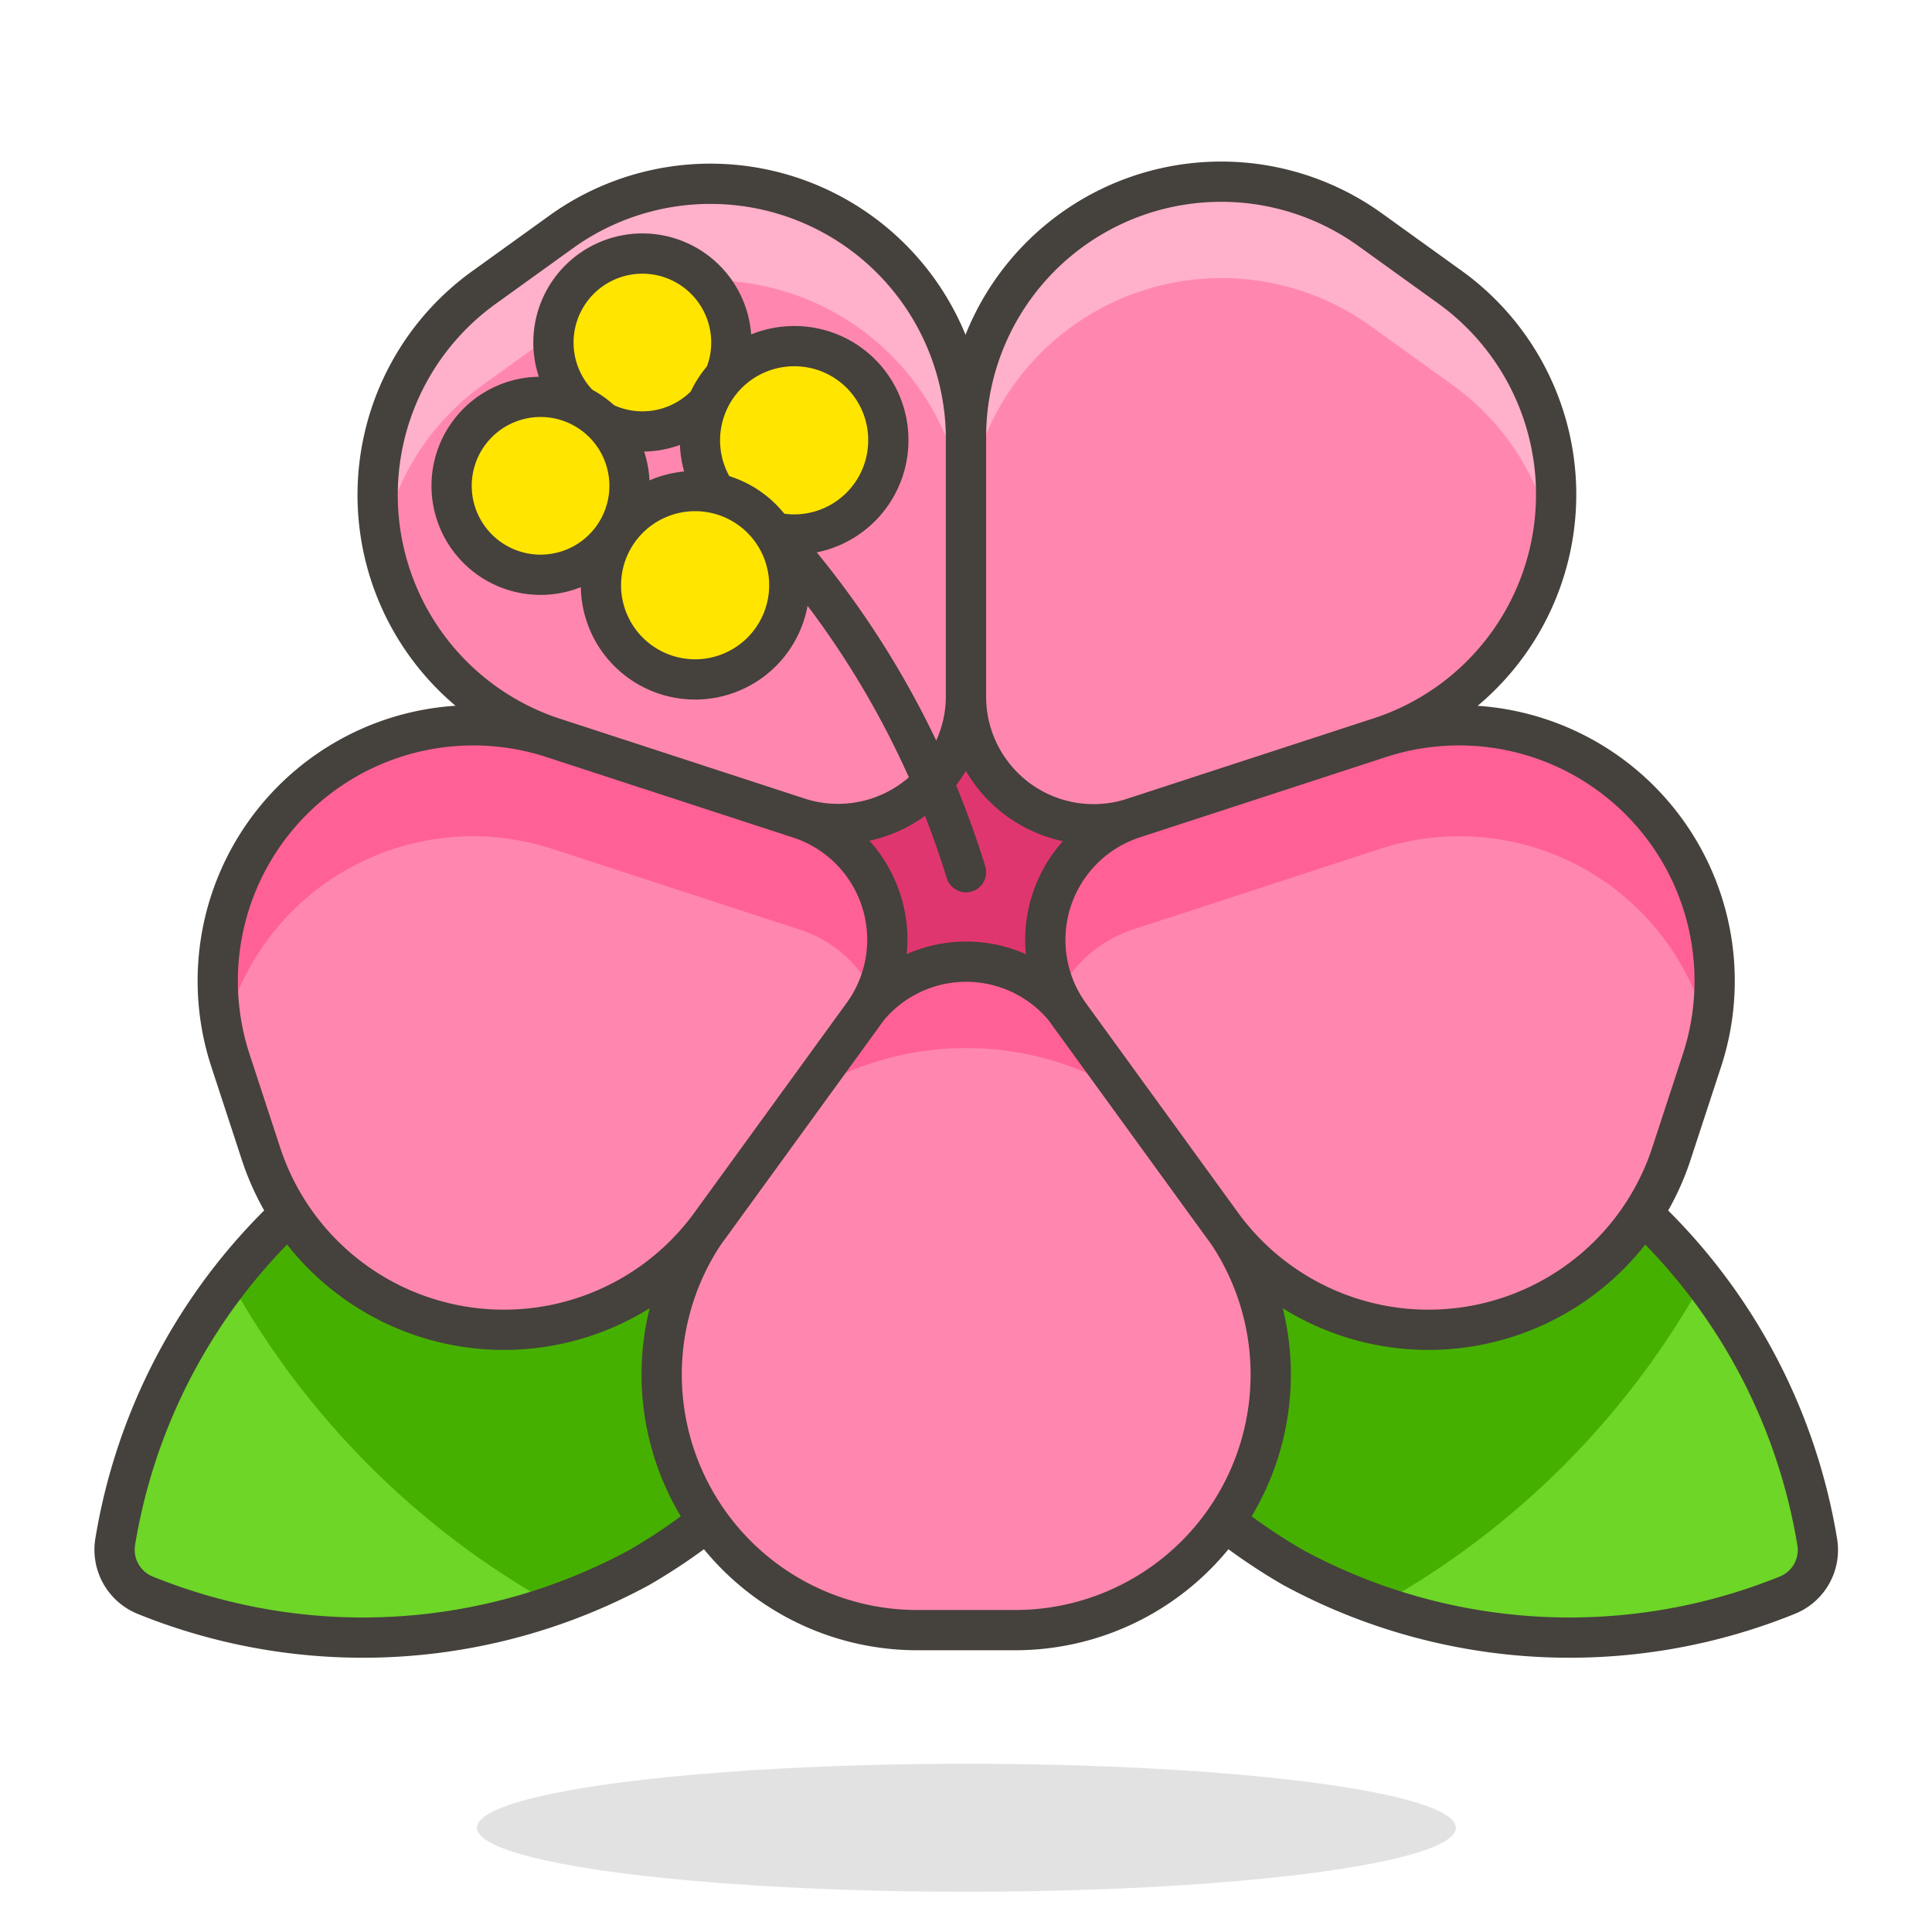
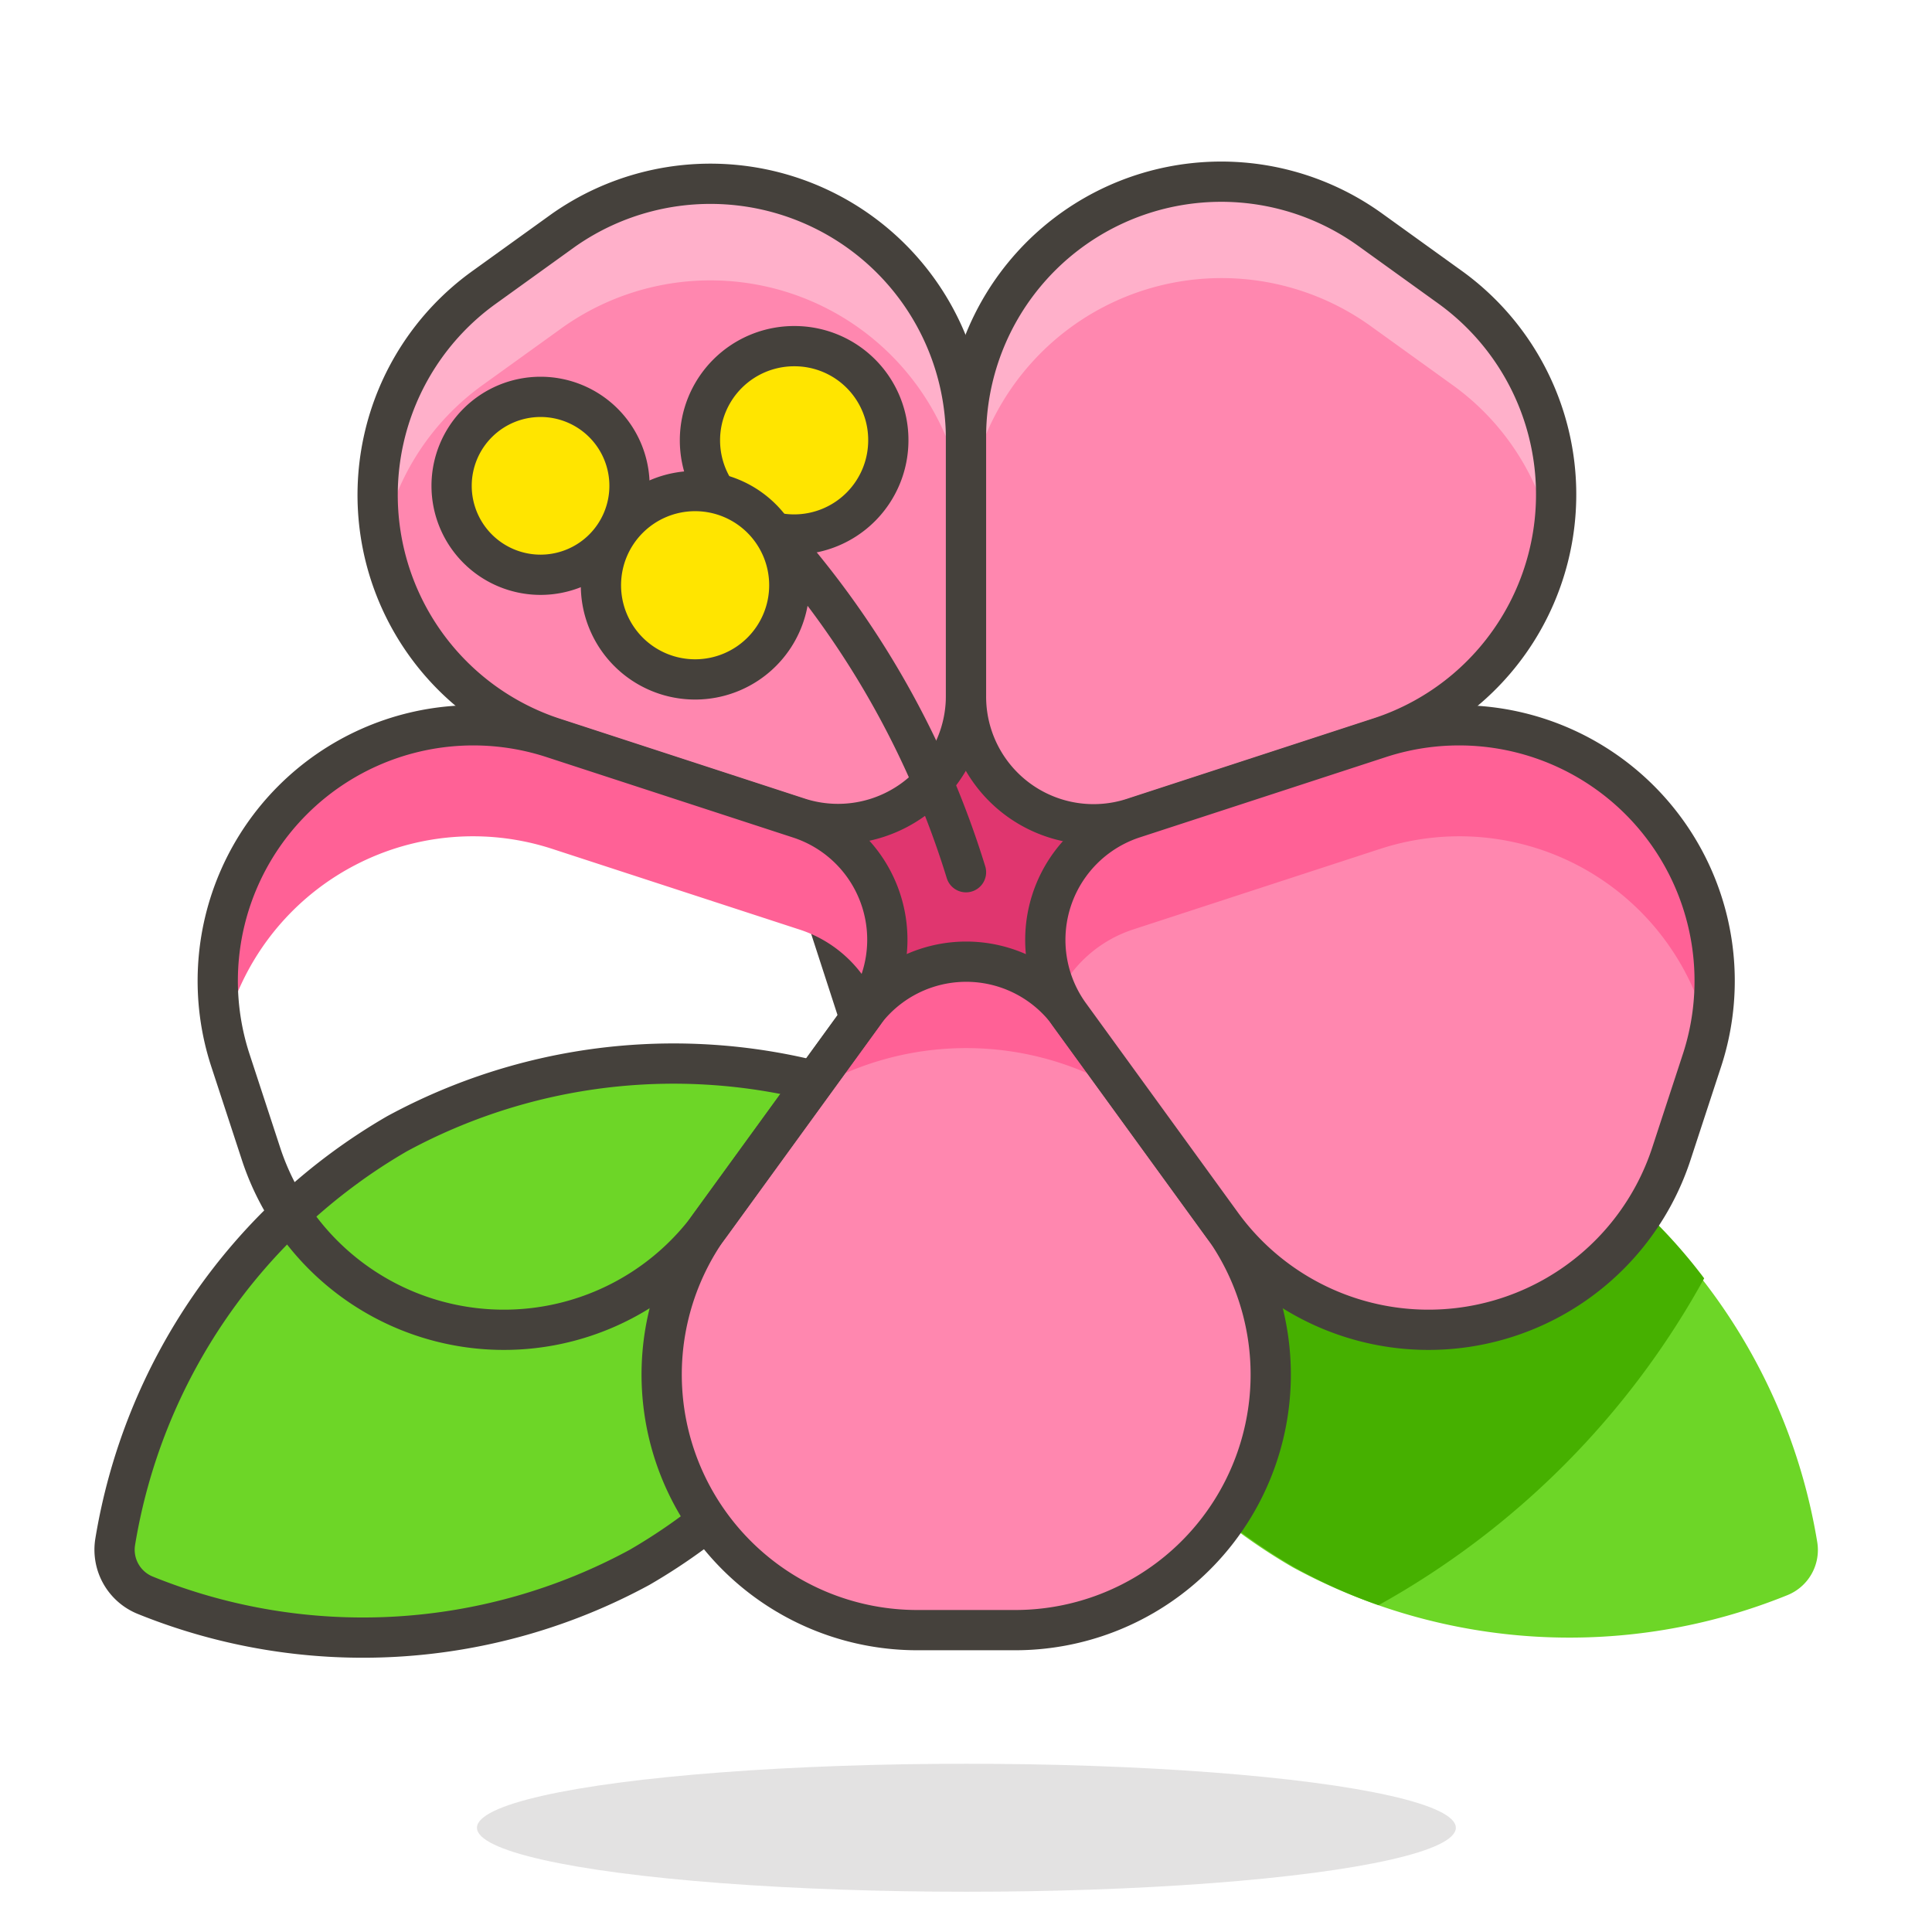
<svg xmlns="http://www.w3.org/2000/svg" id="Icons" viewBox="0 0 48 48">
  <defs>
    <style>.cls-1{fill:#6dd627;}.cls-2{fill:#46b000;}.cls-3{fill:none;}.cls-3,.cls-4,.cls-9{stroke:#45413c;stroke-linecap:round;stroke-linejoin:round;}.cls-4{fill:#e0366f;}.cls-5{fill:#45413c;opacity:0.15;}.cls-6{fill:#ff87af;}.cls-7{fill:#ffb0ca;}.cls-8{fill:#ff6196;}.cls-9{fill:#ffe500;}</style>
  </defs>
  <title>506-hibiscus</title>
  <g id="_Group_" data-name="&lt;Group&gt;">
    <path id="_Path_" data-name="&lt;Path&gt;" class="cls-1" d="M15.89,38.94a14.41,14.41,0,0,1-12.29.69,1.22,1.22,0,0,1-.74-1.31,14.42,14.42,0,0,1,7-10.15,14.41,14.41,0,0,1,12.29-.69,1.24,1.24,0,0,1,.74,1.31A14.42,14.42,0,0,1,15.89,38.94Z" />
-     <path id="_Path_2" data-name="&lt;Path&gt;" class="cls-2" d="M22.86,28.78a14.47,14.47,0,0,1-7,10.16,13.4,13.4,0,0,1-2.09.94,20.71,20.71,0,0,1-8.09-8.12,13.39,13.39,0,0,1,4.1-3.59,14.43,14.43,0,0,1,12.3-.7A1.24,1.24,0,0,1,22.86,28.78Z" />
    <path id="_Path_3" data-name="&lt;Path&gt;" class="cls-3" d="M15.89,38.94a14.41,14.41,0,0,1-12.29.69,1.22,1.22,0,0,1-.74-1.31,14.42,14.42,0,0,1,7-10.15,14.41,14.41,0,0,1,12.29-.69,1.24,1.24,0,0,1,.74,1.31A14.42,14.42,0,0,1,15.89,38.94Z" />
    <path id="_Path_4" data-name="&lt;Path&gt;" class="cls-1" d="M32.12,38.94a14.41,14.41,0,0,0,12.29.69,1.21,1.21,0,0,0,.74-1.31,14.44,14.44,0,0,0-7-10.15,14.43,14.43,0,0,0-12.3-.69,1.22,1.22,0,0,0-.73,1.31A14.41,14.41,0,0,0,32.12,38.94Z" />
    <path id="_Path_5" data-name="&lt;Path&gt;" class="cls-2" d="M25.16,28.78a14.43,14.43,0,0,0,7,10.16,13.4,13.4,0,0,0,2.09.94,20.71,20.71,0,0,0,8.09-8.12,13.28,13.28,0,0,0-4.1-3.59,14.41,14.41,0,0,0-12.29-.7A1.22,1.22,0,0,0,25.16,28.78Z" />
-     <path id="_Path_6" data-name="&lt;Path&gt;" class="cls-3" d="M32.12,38.94a14.41,14.41,0,0,0,12.29.69,1.21,1.21,0,0,0,.74-1.31,14.44,14.44,0,0,0-7-10.15,14.43,14.43,0,0,0-12.3-.69,1.22,1.22,0,0,0-.73,1.31A14.41,14.41,0,0,0,32.12,38.94Z" />
    <polygon id="_Path_7" data-name="&lt;Path&gt;" class="cls-4" points="21.36 25.3 19.73 20.28 24 17.18 28.27 20.28 26.64 25.3 21.36 25.3" />
    <ellipse id="_Ellipse_" data-name="&lt;Ellipse&gt;" class="cls-5" cx="24.01" cy="45.41" rx="12.16" ry="1.59" />
    <path id="_Path_8" data-name="&lt;Path&gt;" class="cls-6" d="M19.85,20.32l-6.13-2A6.35,6.35,0,0,1,12,7.16l2-1.44A6.35,6.35,0,0,1,24,10.86V17.3A3.18,3.18,0,0,1,19.85,20.32Z" />
    <path id="_Path_9" data-name="&lt;Path&gt;" class="cls-7" d="M13.93,5.72,12,7.16a6.27,6.27,0,0,0-2.5,6.32A6.24,6.24,0,0,1,12,9.56l2-1.44A6.35,6.35,0,0,1,24,13.26v-2.4A6.34,6.34,0,0,0,13.93,5.72Z" />
    <path id="_Path_10" data-name="&lt;Path&gt;" class="cls-3" d="M19.85,20.32l-6.13-2A6.35,6.35,0,0,1,12,7.16l2-1.44A6.35,6.35,0,0,1,24,10.86V17.3A3.18,3.18,0,0,1,19.85,20.32Z" />
    <path id="_Path_11" data-name="&lt;Path&gt;" class="cls-6" d="M28.16,20.32l6.13-2A6.35,6.35,0,0,0,36.06,7.16l-2-1.44A6.34,6.34,0,0,0,24,10.86V17.3A3.17,3.17,0,0,0,28.16,20.32Z" />
    <path id="_Path_12" data-name="&lt;Path&gt;" class="cls-7" d="M34.08,5.72l2,1.44a6.27,6.27,0,0,1,2.5,6.32,6.24,6.24,0,0,0-2.5-3.92l-2-1.44A6.35,6.35,0,0,0,24,13.26v-2.4A6.34,6.34,0,0,1,34.08,5.72Z" />
    <path id="_Path_13" data-name="&lt;Path&gt;" class="cls-3" d="M28.16,20.32l6.13-2A6.35,6.35,0,0,0,36.06,7.16l-2-1.44A6.34,6.34,0,0,0,24,10.86V17.3A3.17,3.17,0,0,0,28.16,20.32Z" />
    <path id="_Path_14" data-name="&lt;Path&gt;" class="cls-6" d="M26.57,25.2l3.79,5.22A6.35,6.35,0,0,1,25.23,40.5H22.78a6.35,6.35,0,0,1-5.13-10.08l3.79-5.22A3.17,3.17,0,0,1,26.57,25.2Z" />
    <path class="cls-8" d="M26.57,25.2a3.18,3.18,0,0,0-5.13,0l-1.46,2a7.56,7.56,0,0,1,8.05,0Z" />
    <path id="_Path_15" data-name="&lt;Path&gt;" class="cls-3" d="M26.57,25.2l3.79,5.22A6.35,6.35,0,0,1,25.23,40.5H22.78a6.35,6.35,0,0,1-5.13-10.08l3.79-5.22A3.17,3.17,0,0,1,26.57,25.2Z" />
-     <path id="_Path_16" data-name="&lt;Path&gt;" class="cls-6" d="M6.48,28.65l-.76-2.32a6.35,6.35,0,0,1,8-8l6.13,2a3.17,3.17,0,0,1,1.59,4.88l-3.79,5.22A6.35,6.35,0,0,1,6.48,28.65Z" />
    <path id="_Path_17" data-name="&lt;Path&gt;" class="cls-8" d="M13.72,21.09l6.13,2a3.14,3.14,0,0,1,1.88,1.64,3.18,3.18,0,0,0-1.88-4.4l-6.13-2a6.34,6.34,0,0,0-8.16,7.39A6.35,6.35,0,0,1,13.72,21.09Z" />
    <path id="_Path_18" data-name="&lt;Path&gt;" class="cls-3" d="M6.48,28.65l-.76-2.32a6.35,6.35,0,0,1,8-8l6.13,2a3.17,3.17,0,0,1,1.59,4.88l-3.79,5.22A6.35,6.35,0,0,1,6.48,28.65Z" />
    <path id="_Path_19" data-name="&lt;Path&gt;" class="cls-6" d="M41.53,28.65l.76-2.32a6.35,6.35,0,0,0-8-8l-6.13,2a3.18,3.18,0,0,0-1.59,4.88l3.79,5.22A6.35,6.35,0,0,0,41.53,28.65Z" />
    <path id="_Path_20" data-name="&lt;Path&gt;" class="cls-8" d="M34.29,21.09l-6.13,2a3.17,3.17,0,0,0-1.88,1.64,3.18,3.18,0,0,1,1.88-4.4l6.13-2a6.34,6.34,0,0,1,8.16,7.39A6.35,6.35,0,0,0,34.29,21.09Z" />
    <path id="_Path_21" data-name="&lt;Path&gt;" class="cls-3" d="M41.53,28.65l.76-2.32a6.35,6.35,0,0,0-8-8l-6.13,2a3.18,3.18,0,0,0-1.59,4.88l3.79,5.22A6.35,6.35,0,0,0,41.53,28.65Z" />
    <path id="_Path_22" data-name="&lt;Path&gt;" class="cls-3" d="M24,21.67a22.46,22.46,0,0,0-4.81-8.46" />
    <g id="_Group_2" data-name="&lt;Group&gt;">
-       <path id="_Path_23" data-name="&lt;Path&gt;" class="cls-9" d="M18.17,8.51A2.21,2.21,0,1,1,16,6.3,2.21,2.21,0,0,1,18.17,8.51Z" />
      <path id="_Path_24" data-name="&lt;Path&gt;" class="cls-9" d="M22.07,10.94A2.34,2.34,0,1,1,19.74,8.6,2.33,2.33,0,0,1,22.07,10.94Z" />
      <path id="_Path_25" data-name="&lt;Path&gt;" class="cls-9" d="M15.64,12.07a2.21,2.21,0,1,1-2.21-2.21A2.21,2.21,0,0,1,15.64,12.07Z" />
      <path id="_Path_26" data-name="&lt;Path&gt;" class="cls-9" d="M19.61,14.54a2.34,2.34,0,1,1-2.34-2.34A2.34,2.34,0,0,1,19.61,14.54Z" />
    </g>
  </g>
</svg>